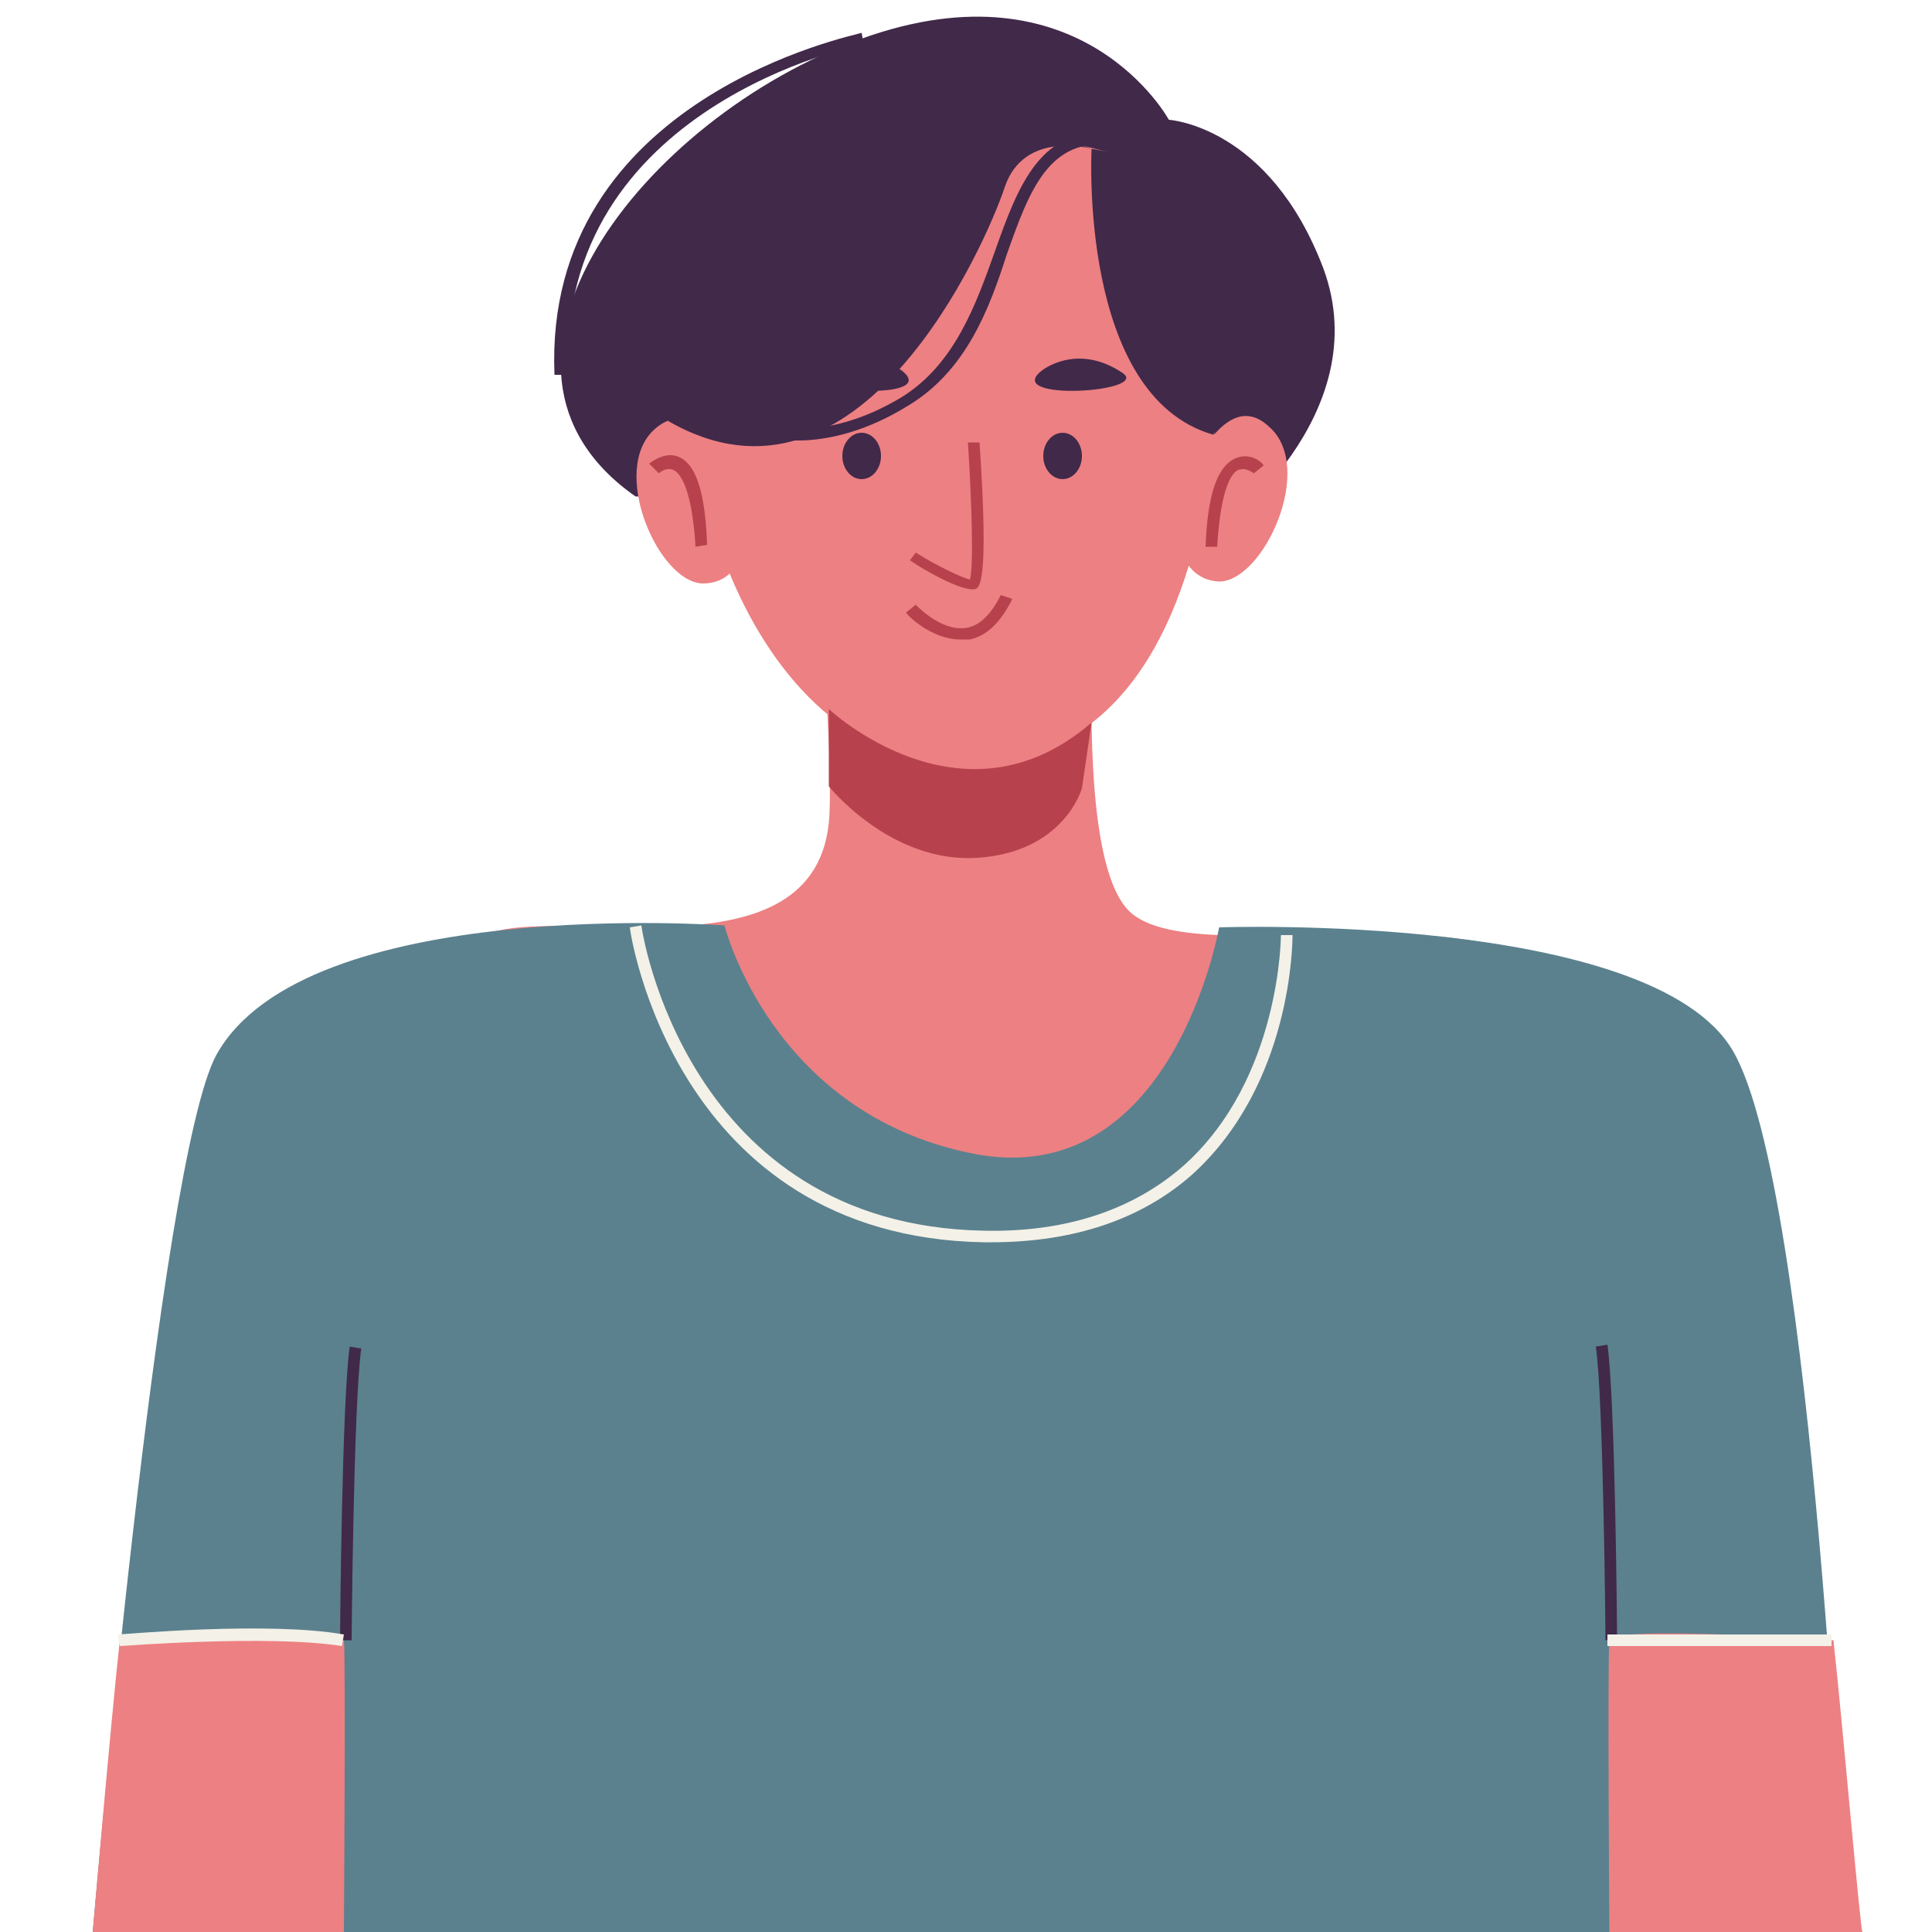
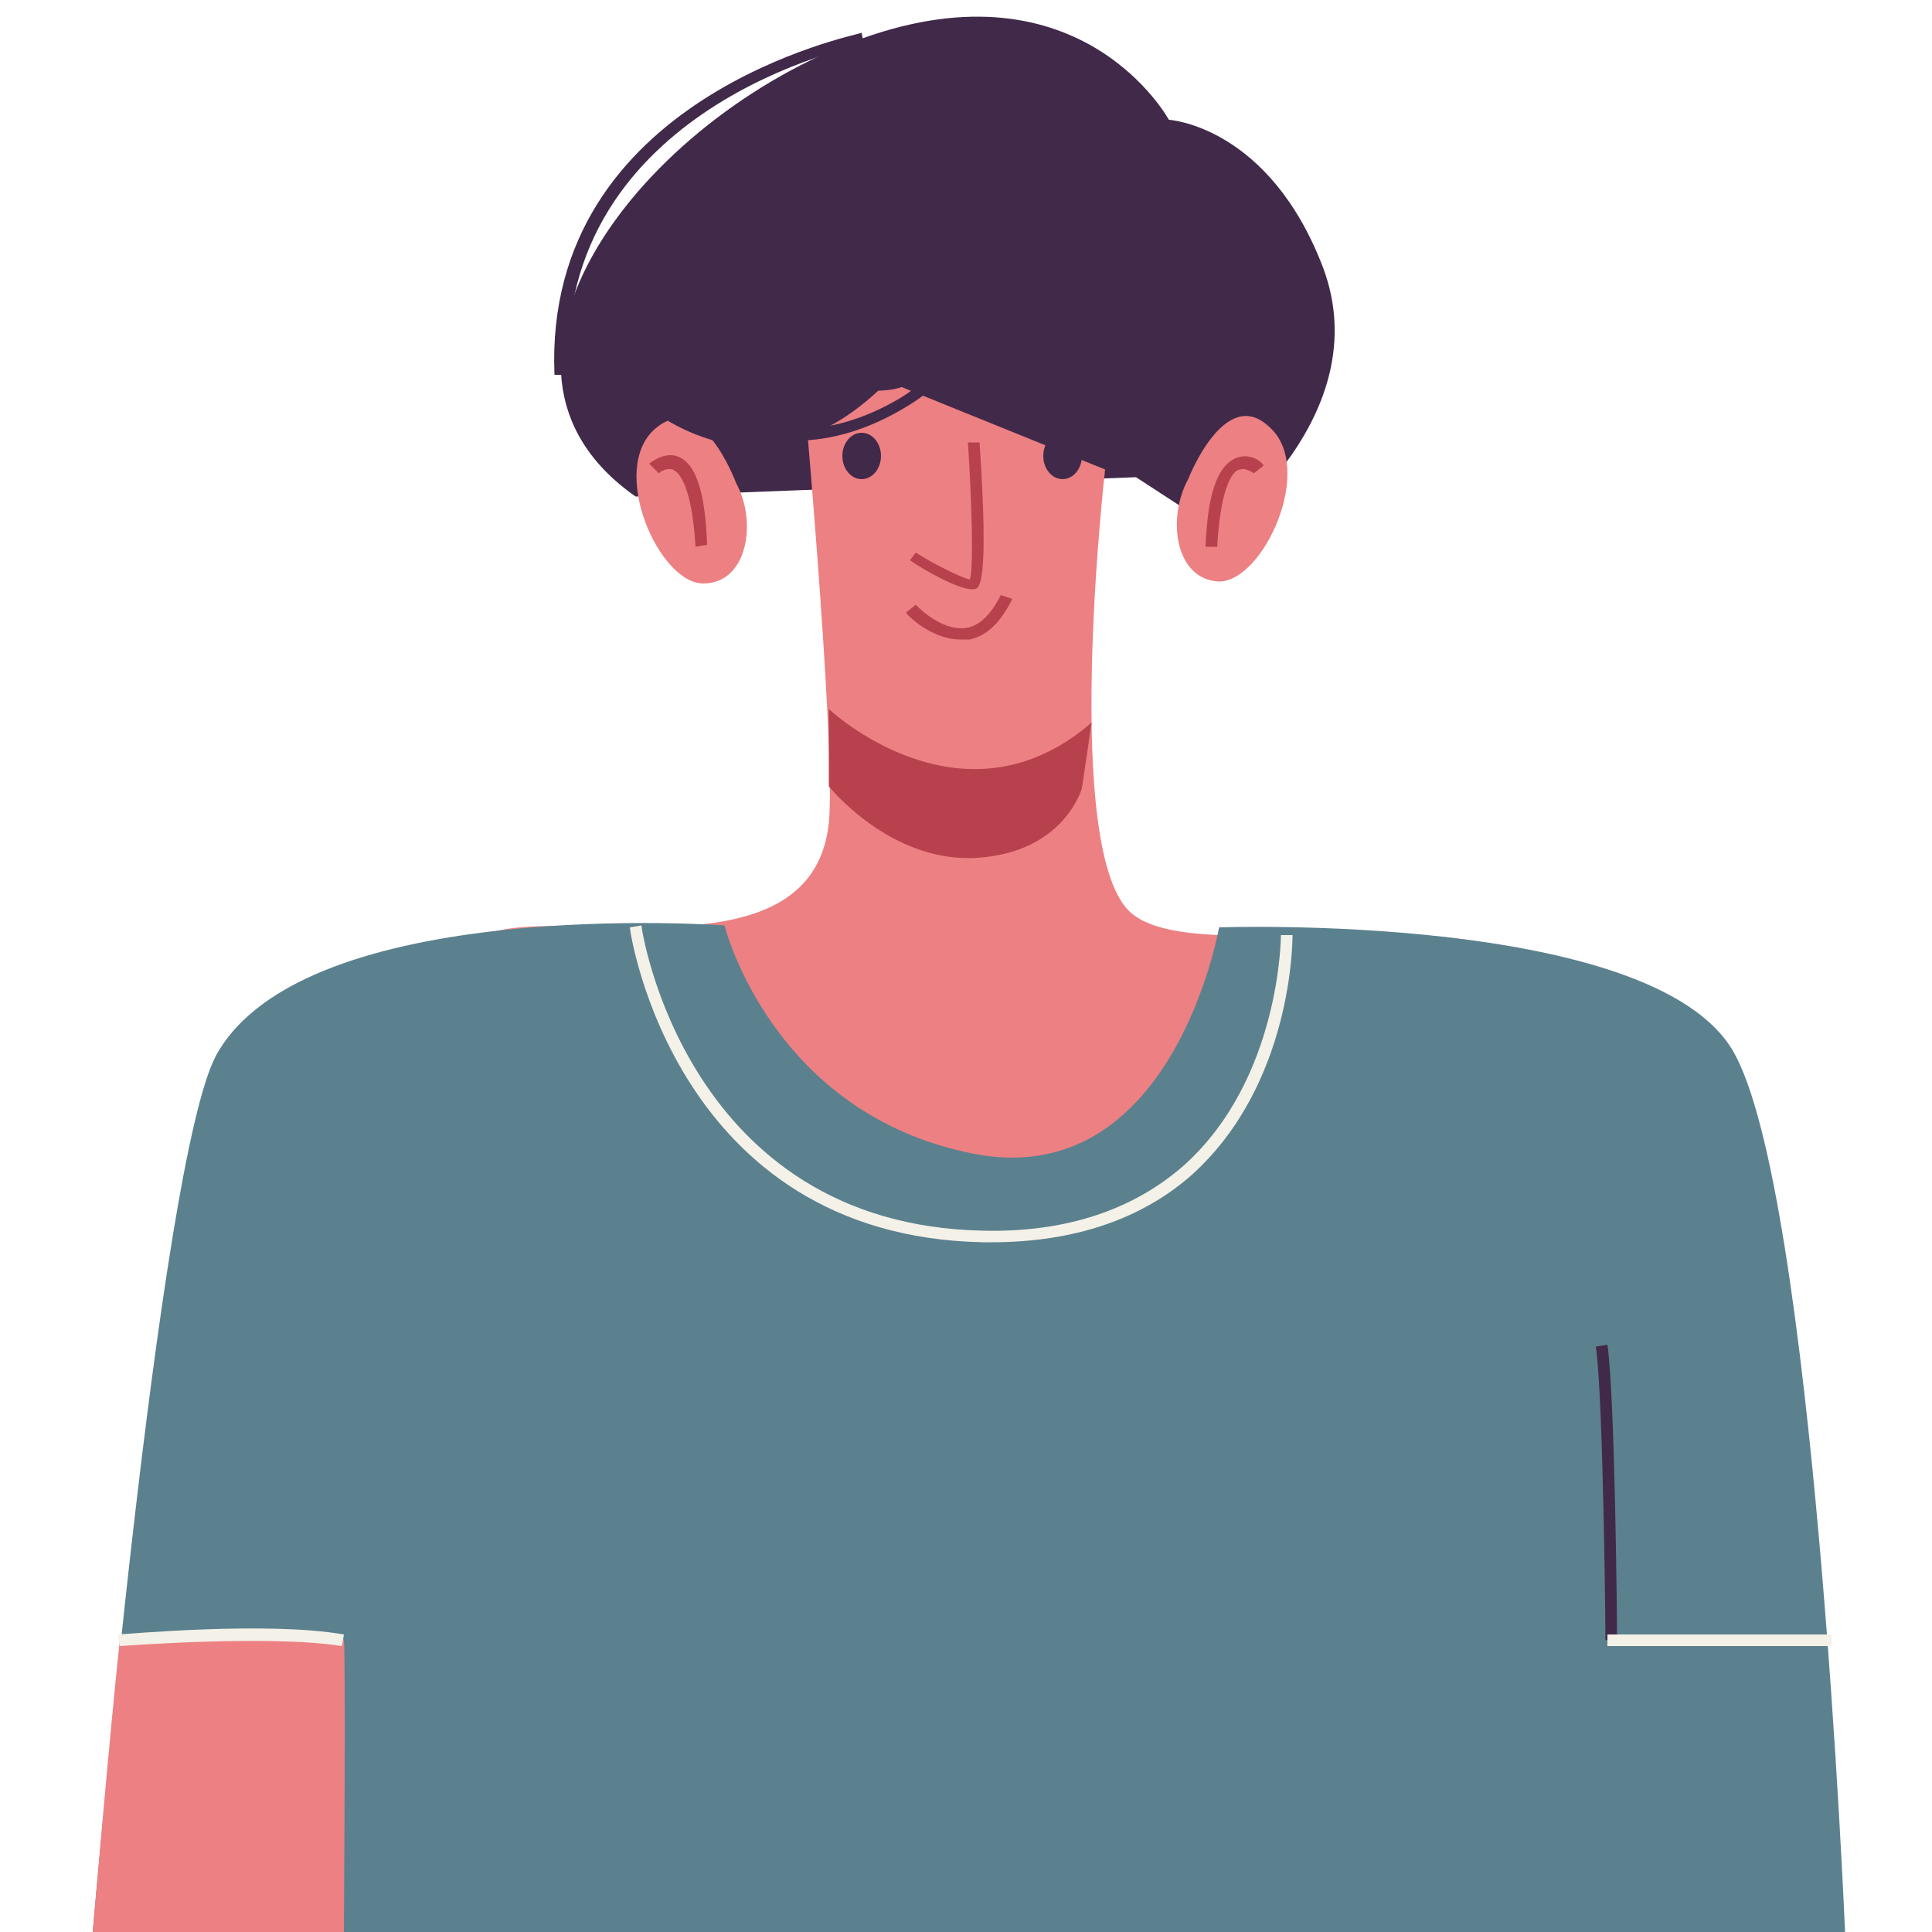
<svg xmlns="http://www.w3.org/2000/svg" id="Слой_1" x="0px" y="0px" viewBox="0 0 100 100" style="enable-background:new 0 0 100 100;" xml:space="preserve">
  <style type="text/css"> .st0{fill:#41294A;} .st1{fill:#ED8082;} .st2{fill:#B7424D;} .st3{fill:#5B818E;} .st4{fill:#F4F1E8;} </style>
  <g>
    <path class="st0" d="M60.5,6.2c0,0-4.5-8.3-15.9-4.2s-21.3,17-11.7,23.7l25.9-1l4.3,2.8c0,0,8.2-6,5.4-13.6 C65.7,6.5,60.5,6.2,60.5,6.2z" />
-     <path class="st1" d="M62.9,11c0,0,3.2,28.6-13.1,28.6c-11.2,0-16.3-17.4-13-25.3S56.4,4.5,62.9,11z" />
    <path class="st1" d="M57.2,24.3c0,0-2.3,20,1.4,23s19-1.6,23,4.2s2.8,48.5,2.8,48.5H20.3c0,0,1.1-49.3,4.4-51.4 c3.3-2.2,17.3,2.5,18.2-6c0.4-4-1.5-24.7-1.5-24.7L57.2,24.3z" />
    <path class="st2" d="M50.3,30.5c-0.7,0-2.5-1-3.2-1.5l0.3-0.4c1.1,0.7,2.4,1.3,2.8,1.4c0.2-0.6,0.1-4-0.1-7.1l0.6,0 c0.5,7.4,0,7.6-0.3,7.6C50.4,30.5,50.3,30.5,50.3,30.5z" />
    <path class="st2" d="M49.7,33.1c-1.5,0-2.8-1.3-2.8-1.4l0.5-0.4c0,0,1.3,1.4,2.6,1.2c0.7-0.1,1.3-0.7,1.8-1.7l0.6,0.2 c-0.6,1.2-1.3,1.9-2.2,2.1C49.9,33.1,49.8,33.1,49.7,33.1z" />
    <ellipse class="st0" cx="44.6" cy="23.6" rx="1" ry="1.2" />
    <ellipse class="st0" cx="55" cy="23.6" rx="1" ry="1.2" />
    <path class="st1" d="M38.1,25c0,0-1.8-4.9-4.2-2.8s0.2,8,2.5,8C38.7,30.2,39.2,27,38.1,25z" />
    <path class="st1" d="M61.5,24.8c0,0,1.9-4.9,4.2-2.7c2.4,2.1-0.3,8-2.6,8C60.8,30,60.4,26.8,61.5,24.8z" />
    <path class="st2" d="M42.9,36.7c0,0,6.9,6.5,13.6,0.7l-0.5,3.4c0,0-0.9,3.3-5.4,3.6s-7.7-3.7-7.7-3.7V36.7z" />
    <path class="st0" d="M53.9,19.2c0,0,1.8-1.5,4.2,0.1C59.6,20.3,51.9,20.8,53.9,19.2z" />
    <path class="st0" d="M46.7,19.2c0,0-1.8-1.5-4.2,0.1C41,20.3,48.7,20.8,46.7,19.2z" />
    <path class="st0" d="M56.5,7.7c0,0-3.5-1-4.5,2c-1,3-7.5,17.8-17.4,12.1C34.6,21.8,32-0.5,56.5,7.7z" />
    <path class="st0" d="M56.5,7.7c0,0-0.7,12.8,6.3,14.8C62.8,22.5,69.8,9.9,56.5,7.7z" />
    <path class="st3" d="M37.5,47.9c0,0,2.4,9.7,12.8,11.8S63.1,48,63.1,48s22.4-0.8,26.6,6.4s5.8,45.6,5.8,45.6H4.8 c0,0,3.4-39.9,6.4-45.4C15.8,46.3,37.5,47.9,37.5,47.9z" />
    <path class="st2" d="M36,28.3c-0.2-3.3-0.9-3.9-1.2-4c-0.4-0.1-0.7,0.2-0.7,0.2L33.6,24c0,0,0.7-0.6,1.4-0.4c1,0.3,1.5,1.8,1.6,4.6 L36,28.3z" />
    <path class="st2" d="M63,28.3l-0.6,0c0.1-2.7,0.6-4.2,1.6-4.6c0.8-0.3,1.4,0.3,1.4,0.4l-0.5,0.4c0,0-0.4-0.3-0.7-0.2 C63.9,24.3,63.2,24.9,63,28.3z" />
    <path class="st1" d="M6.2,84.9c0,0,11.5-0.8,11.6,0c0.1,0.8,0,15.1,0,15.1H4.8C4.8,100,5.7,89.5,6.2,84.9z" />
-     <path class="st1" d="M94.9,84.9c0,0-11.5-0.8-11.6,0c-0.1,0.8,0,15.1,0,15.1h13.1C96.3,100,95.4,89.5,94.9,84.9z" />
    <path class="st0" d="M41.3,22.8c-3.2,0-5.2-1.6-5.2-1.7l0.4-0.4c0.2,0.1,4.2,3.4,10.1-0.1c2.8-1.7,3.9-4.8,4.9-7.6 c1.2-3.4,2.4-6.6,6.2-6.1l-0.1,0.6c-3.3-0.4-4.3,2.3-5.5,5.7C51.2,16,50,19.2,47,21C44.9,22.3,42.9,22.8,41.3,22.8z" />
-     <path class="st0" d="M18.2,84.9l-0.6,0c0-0.5,0.1-12.4,0.5-15.2l0.6,0.1C18.3,72.6,18.2,84.8,18.2,84.9z" />
    <path class="st0" d="M83.1,84.9c0-0.1-0.1-12.4-0.5-15.2l0.6-0.1c0.4,2.8,0.5,14.7,0.5,15.2L83.1,84.9z" />
    <rect x="83.2" y="84.6" class="st4" width="11.6" height="0.6" />
    <path class="st4" d="M6.2,85.2l-0.1-0.6c0.3,0,7.7-0.7,11.7,0l-0.1,0.6C13.9,84.6,6.3,85.2,6.2,85.2z" />
    <path class="st4" d="M51.3,64.3c-0.1,0-0.3,0-0.4,0c-16-0.3-18.3-16.1-18.3-16.3l0.6-0.1c0,0.2,2.3,15.5,17.7,15.8 c4.3,0.1,7.8-1.1,10.4-3.4c5-4.5,5-11.9,5-11.9l0.6,0c0,0.3,0,7.7-5.2,12.4C59.1,63.1,55.6,64.3,51.3,64.3z" />
    <path class="st0" d="M28.7,19.4C28.1,5,44.4,1.8,44.6,1.7l0.1,0.6c-0.2,0-15.9,3.2-15.3,17.1L28.7,19.4z" />
  </g>
</svg>